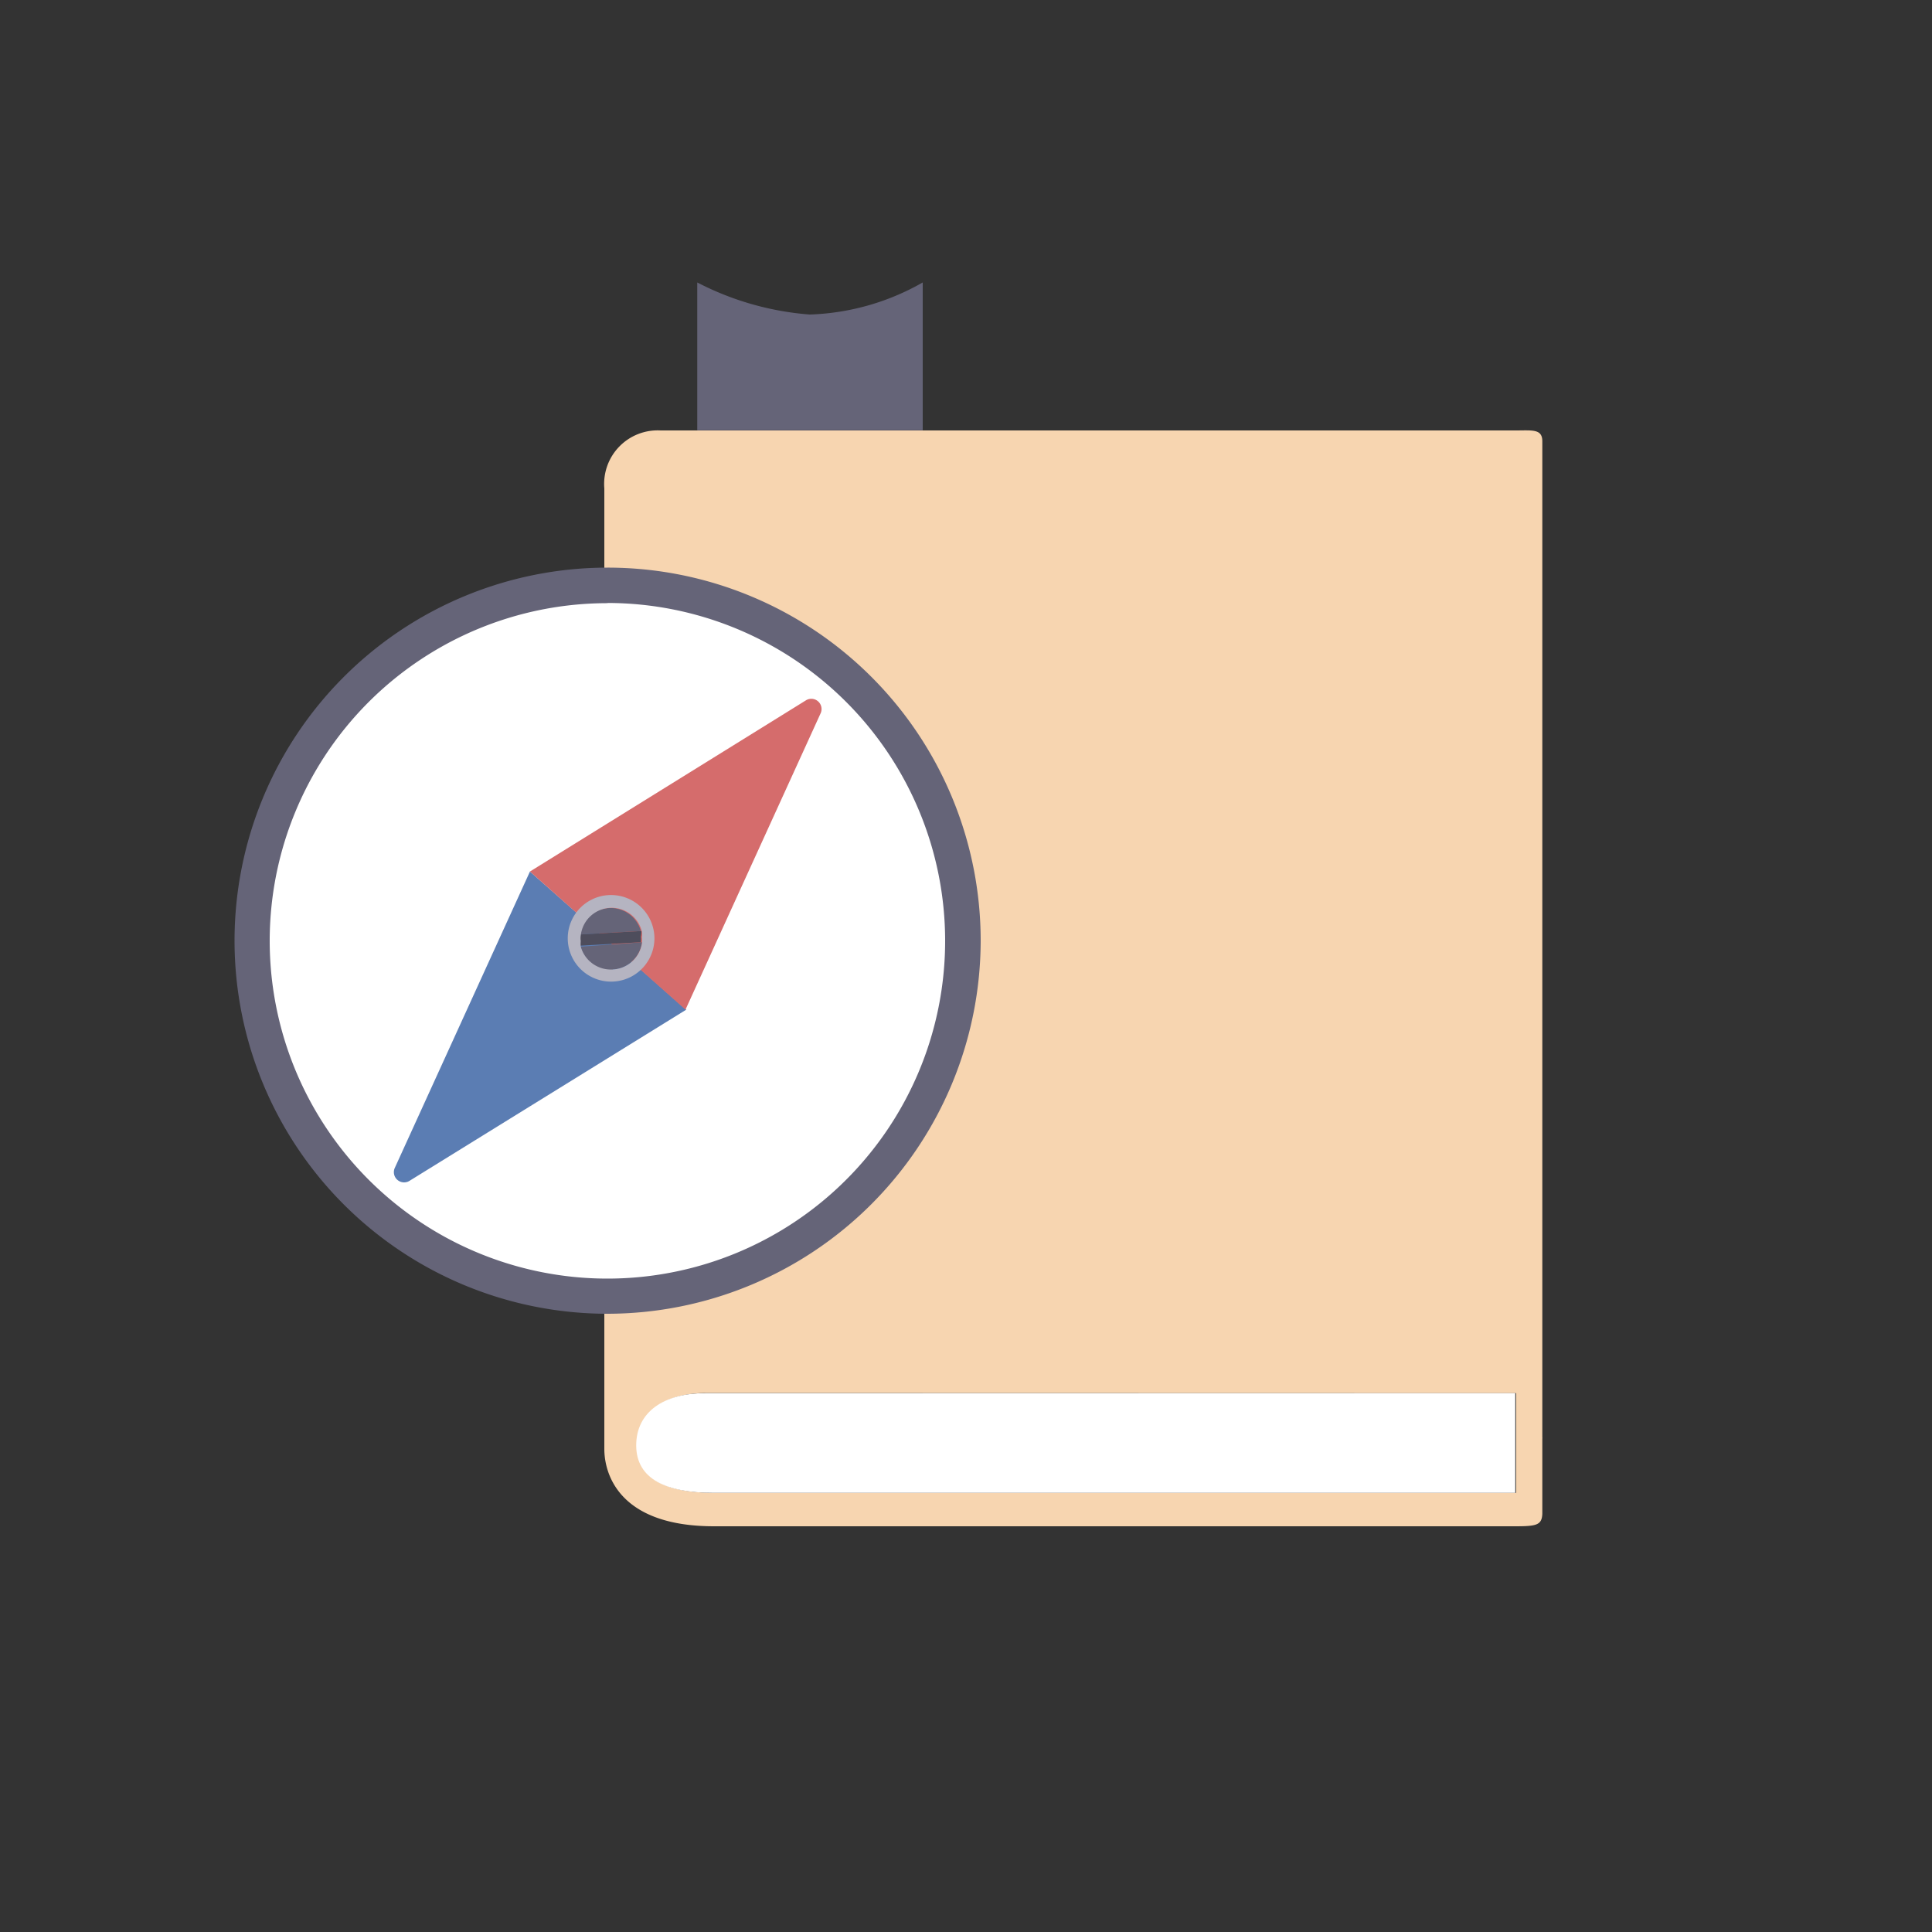
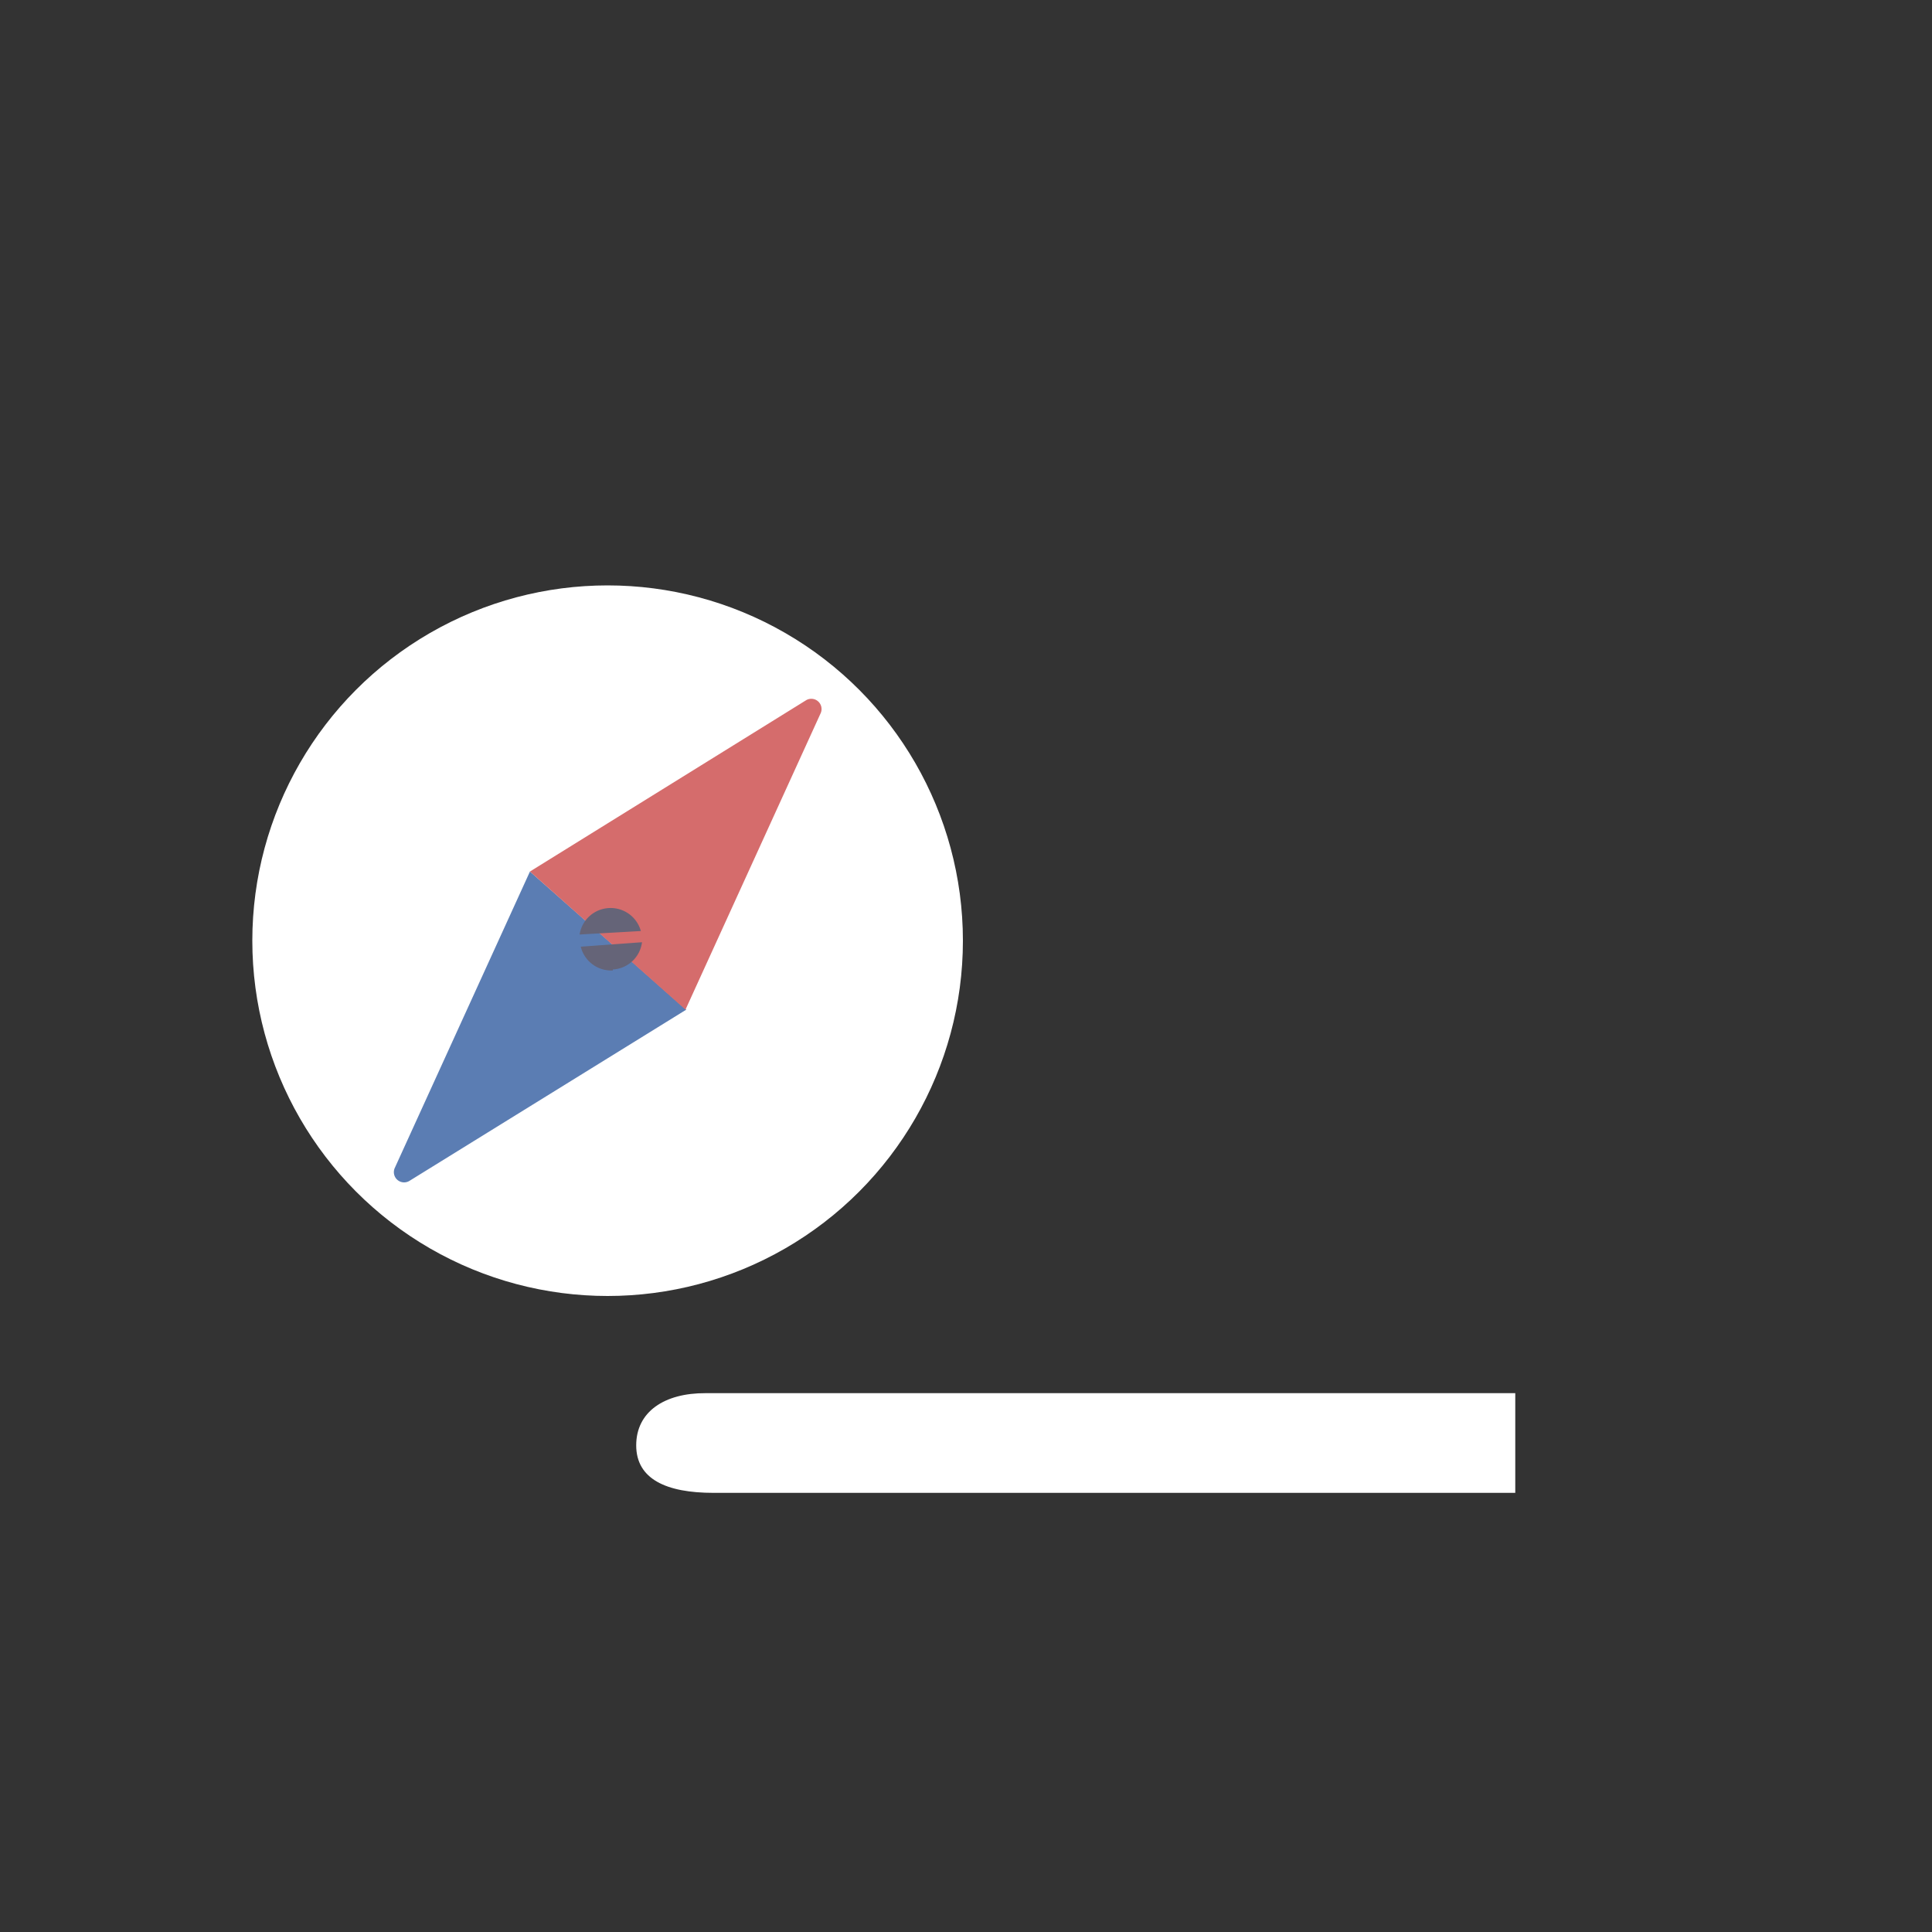
<svg xmlns="http://www.w3.org/2000/svg" viewBox="0 0 100 100">
  <rect x="0" y="0" width="100" height="100" fill="#333333" stroke="none" />
  <defs>
    <style>.cls-1{fill:#f7d5b0;}.cls-2{fill:#fff;}.cls-3{fill:#656478;}.cls-4{fill:#5b7db3;}.cls-5{fill:#d56c6c;}.cls-6{fill:#4e4d5c;}.cls-7{fill:#b5b4c1;}</style>
  </defs>
  <g id="Nursing_School_Survival_Guide" data-name="Nursing School Survival Guide">
-     <path class="cls-1" d="M34.19,22.28a2.77,2.77,0,0,0-2.91,3c0,4.23,0,49,0,49V75c0,1.29.76,4,5.68,4,1.59,0,41.43,0,41.46,0,1.11,0,1.38-.06,1.41-.64V74.46a.13.13,0,0,0,0-.06c0-17,0-34.55,0-51.56,0-.65-.52-.56-1.37-.56ZM78.47,72.11v5.16H37c-2.48,0-4-.71-4-2.46s1.46-2.71,3.59-2.71Z" />
    <path class="cls-2" d="M32.93,74.81c0,1.75,1.56,2.46,4,2.46h41.5V72.11H36.52C34.39,72.1,32.93,73.07,32.93,74.81Z" />
-     <path class="cls-3" d="M47.76,22.27V15.19l0-.57a12.6,12.6,0,0,1-5.85,1.66,15.15,15.15,0,0,1-5.82-1.66h0v7.65Z" />
    <circle class="cls-2" cx="31.45" cy="48.69" r="18.39" />
-     <path class="cls-3" d="M31.45,68A19.31,19.31,0,1,1,50.76,48.68,19.34,19.34,0,0,1,31.45,68Zm0-36.78A17.48,17.48,0,1,0,48.92,48.68,17.49,17.49,0,0,0,31.45,31.21Z" />
    <path class="cls-4" d="M27.43,45.11l-7,15.35a.53.53,0,0,0,.75.67l14.34-8.87Z" />
    <path class="cls-5" d="M35.48,52.26l7-15.35a.53.53,0,0,0-.75-.67L27.43,45.11Z" />
    <path class="cls-3" d="M31.72,50.18a1.61,1.61,0,0,0,1.51-1.41L30.06,49a1.62,1.62,0,0,0,1.66,1.23Z" />
    <path class="cls-3" d="M31.54,47A1.62,1.62,0,0,0,30,48.37l3.17-.18A1.62,1.62,0,0,0,31.54,47Z" />
-     <path class="cls-6" d="M33.2,48.19,30,48.37a.93.93,0,0,0,0,.29h0a1.45,1.45,0,0,0,0,.29l3.17-.18a1.41,1.41,0,0,0,0-.29h0A1.35,1.35,0,0,0,33.2,48.19Z" />
-     <path class="cls-7" d="M31.5,46.33a2.24,2.24,0,0,0-2.11,2.36h0a2.24,2.24,0,0,0,4.48-.25h0A2.25,2.25,0,0,0,31.5,46.33Zm.22,3.85A1.62,1.62,0,0,1,30.06,49a1.45,1.45,0,0,1,0-.29h0a.93.93,0,0,1,0-.29,1.61,1.61,0,0,1,3.17-.18,1.35,1.35,0,0,1,0,.29h0a1.41,1.41,0,0,1,0,.29A1.61,1.61,0,0,1,31.72,50.18Z" />
  </g>
</svg>